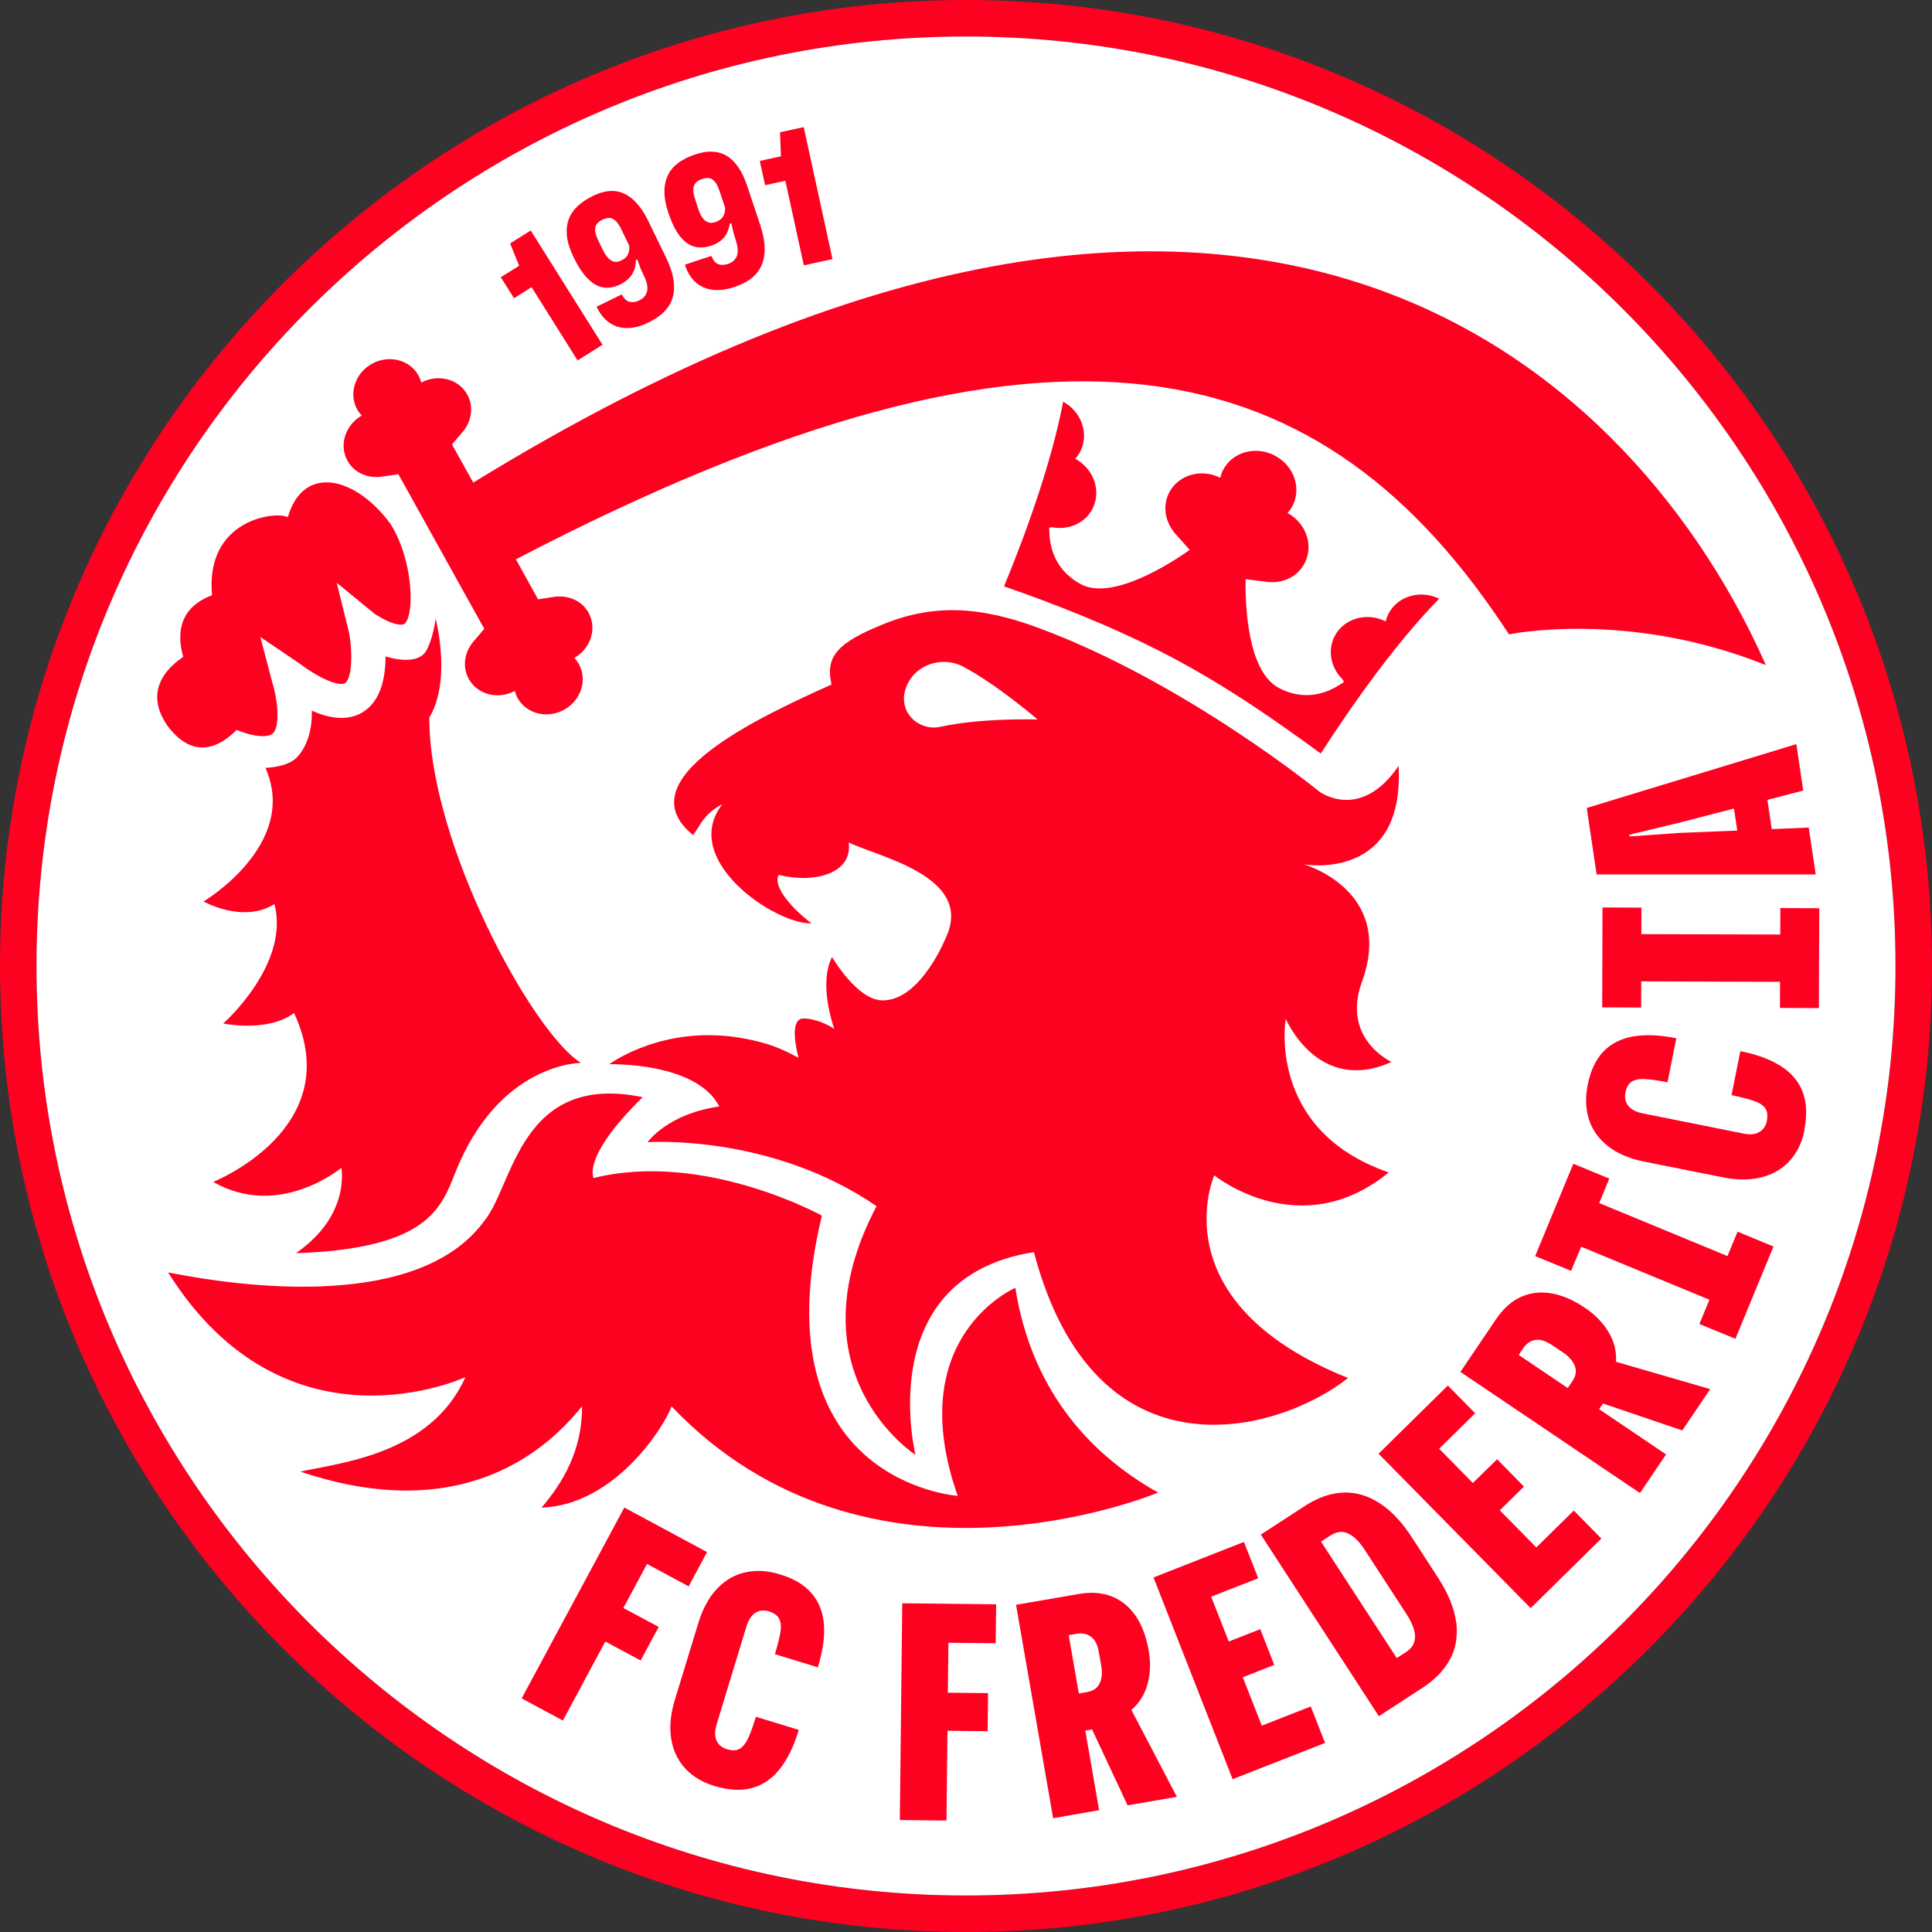
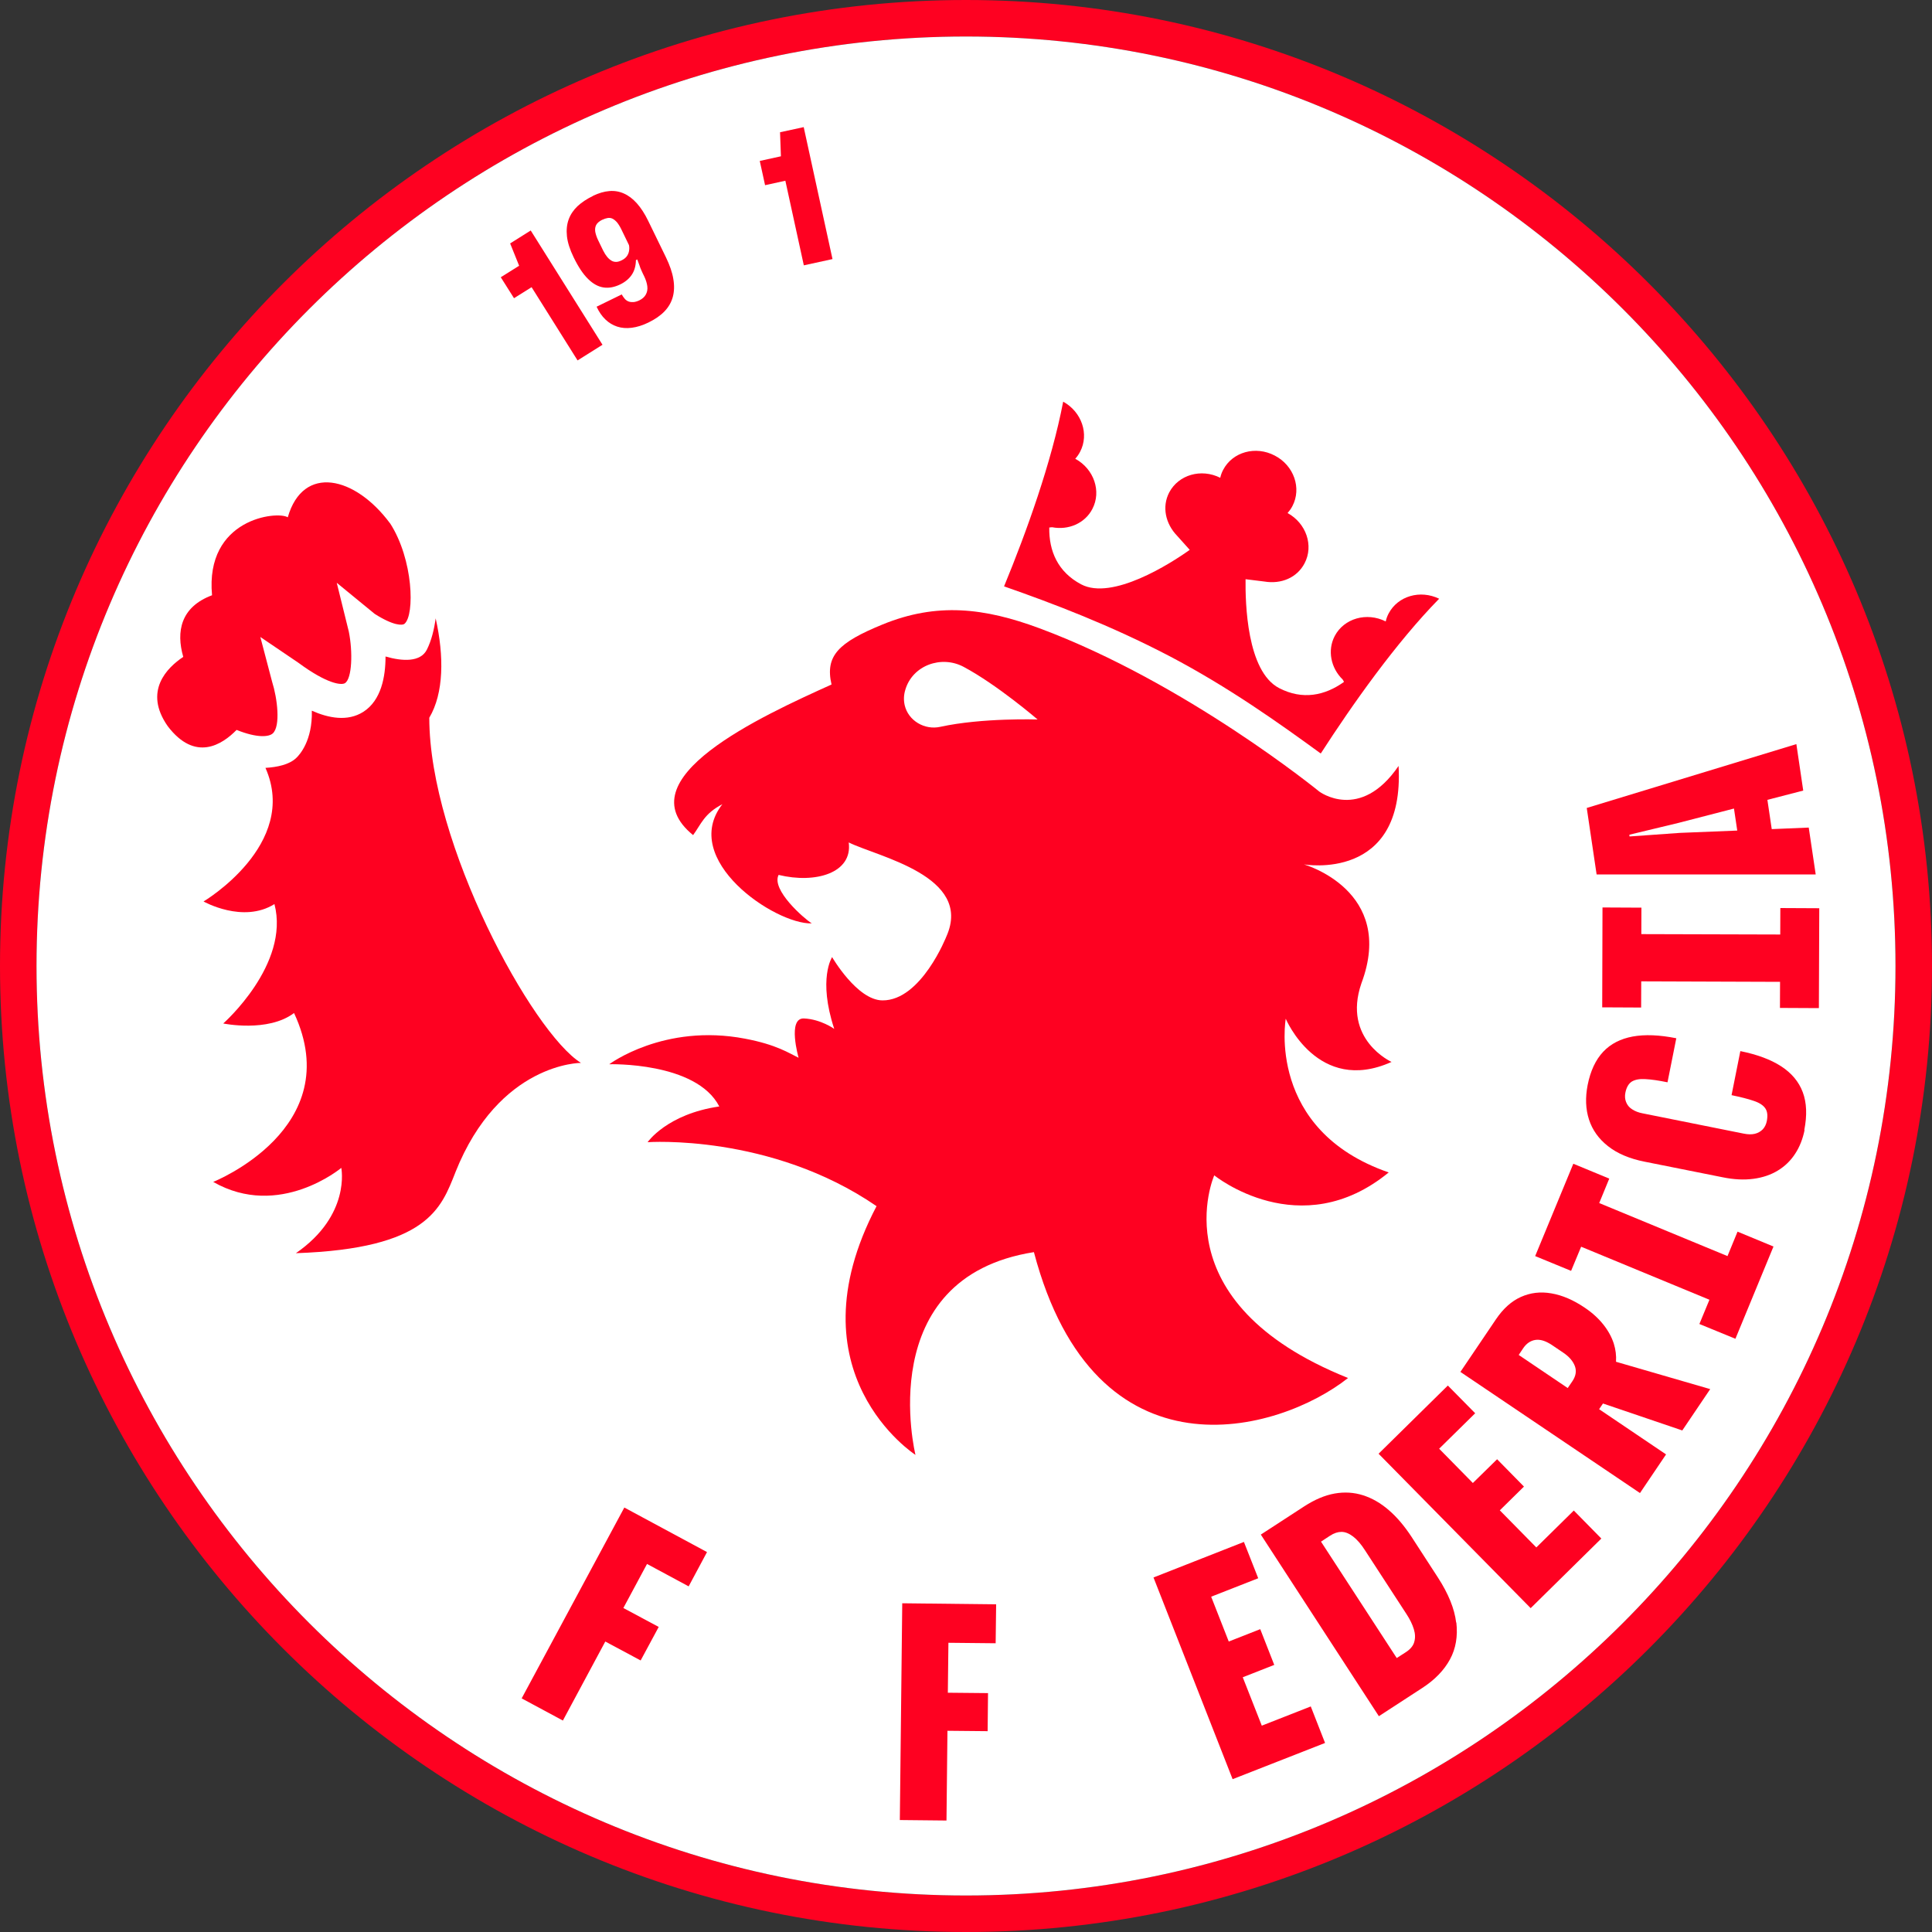
<svg xmlns="http://www.w3.org/2000/svg" id="Calque_2" data-name="Calque 2" viewBox="0 0 2000 2000">
  <rect x="0" y="0" width="2000" height="2000" fill="#333333" stroke="none" />
  <defs>
    <style>
      .cls-1, .cls-2 {
        fill: #fe0121;
      }

      .cls-2 {
        fill-rule: evenodd;
      }

      .cls-3 {
        fill: #fff;
      }
    </style>
  </defs>
  <g id="Layer_1" data-name="Layer 1">
    <g>
      <path class="cls-1" d="M1000,0C448.6,0,0,448.6,0,1000s448.6,1000,1000,1000,1000-448.6,1000-1000S1551.4,0,1000,0ZM1000,1962.2c-530.6,0-962.2-431.7-962.2-962.2S469.5,37.8,1000,37.8s962.2,431.6,962.2,962.2-431.6,962.2-962.2,962.2Z" />
      <path class="cls-3" d="M1962.2,1000c0,530.6-431.6,962.2-962.2,962.2S37.8,1530.5,37.8,1000,469.5,37.8,1000,37.8s962.2,431.6,962.2,962.2Z" />
-       <path class="cls-1" d="M1051.2,1333.1s-117.8,50.3-59.8,215.4c0,0-206.9-14.1-140.6-290.1,0,0-121.9-67.4-236.3-38.9,0,0-12.7-21.6,50.8-83.7-127-26.2-133.8,91.3-163.7,127.7-67.5,93.3-249.2,69.3-327.6,53.7,122.3,194.8,307.8,108.4,307.8,108.4-35.9,80.1-129.5,88.6-170.8,97.8,183.5,62,269-40.5,291.5-67.5.4,45.5-20.2,79.4-41.9,104.8,75.3-2.6,126.6-82.8,134.6-104.8,204.8,215.1,503.7,89.2,503.7,89.2-75.3-42.1-131.9-110.7-147.8-211.8h0l.1-.2Z" />
      <path class="cls-1" d="M1367.2,780.1c33.1-51.3,78-114.8,122.6-160.3-19.6-9.5-42.7-2.9-52.3,15.3-1.4,2.6-2.4,5.4-3,8.2-19.7-9.9-43.2-3.2-52.8,15.1-7.8,14.9-4,33.1,8.2,45,.6.8,1,1.7,1.4,2.5-19.8,14.2-42.9,19-67.2,6.4-33.5-17.5-35-88.4-34.7-112.7l19.5,2.4c17.3,2.9,33.8-3.9,41.6-18.9,9.6-18.3,1.7-41.4-17.6-52,1.9-2.2,3.6-4.5,5-7.2,9.7-18.5,1.6-42-18.3-52.3-19.8-10.4-43.7-3.8-53.4,14.8-1.4,2.6-2.4,5.4-3,8.2-19.7-9.9-43.1-3.2-52.8,15.1-7.8,14.9-3.9,32.5,8.2,45l13,14.5c-19.8,14.2-80.3,52.7-112.4,35.7-24.2-12.8-33.4-34.5-33-58.8,1-.1,2-.3,3-.3,16.7,3.2,33.8-3.9,41.6-18.9,9.6-18.3,1.7-41.4-17.7-52,1.9-2.1,3.6-4.5,5-7.2,9.6-18.3,1.7-41.3-17.5-51.9-12,62.6-37.9,134.7-61.2,191.2,50.4,17.6,110.2,40.3,171.4,72.3,61,32,113.3,69.3,156.4,100.7h0v.1Z" />
      <path class="cls-2" d="M1440.5,1099.3s-51.2-23.2-31.2-81.3c36.1-96.2-59.5-123.2-59.5-123.2,0,0,104.6,18.6,98-101.9-39.8,58.3-82.1,26.5-82.1,26.5,0,0-137.8-112.5-289.6-169-57.1-21.2-106.3-27-162.6-3.9-45.4,18.6-59.6,32.3-52.7,62.1-72.8,32.9-215,97.7-143.3,155.9,8.3-11.3,11.3-22.1,30.3-32-44.7,57.4,54.4,124.5,92.5,123.4-8-5.1-42.1-34.7-34.3-50.2,38.1,9.3,76.8-1.9,72.6-33.6,29.9,14.8,128.8,34.7,101.2,97.1,0,0-26.1,66.7-66.3,66.4-26.3-.2-52.1-44.8-52.1-44.8,0,0-14.9,22.4,2.2,74.3,0,0-13.8-10-31.3-10.8s-5.6,40.7-5.6,40.7c-9.8-4.7-22.7-13.6-55.6-19.8-83.8-16-140.4,26.5-140.4,26.5,0,0,90-2.7,113.9,43.7-54.3,7.9-74.2,37-74.2,37,0,0,127.1-9.2,237,66.2-90.8,173.1,40.3,257.5,40.3,257.5,0,0-45.5-183.4,122.6-209.9,63.6,241,253.6,187,325.2,130.3-196.6-78.8-138.5-209.8-138.5-209.8,0,0,88.8,72.2,180.6-3-127-43.9-106.6-159.1-106.6-159.1,0,0,33.2,78.9,109.3,44.8l.2-.1ZM973.4,752.4c-16.2,3.6-33.2-6.3-36.9-22.5-1.2-5.5-.9-10.7.7-15.9,7.4-25.2,37.2-36,60.3-23.7,34.9,18.6,76.6,54.5,76.6,54.5,0,0-57.4-1.9-100.7,7.6h0Z" />
      <path class="cls-1" d="M471.4,1213.7c-14.7,36.8-28.2,78.9-165.1,83.6,57.1-39.4,47-88.3,47-88.3,0,0-64.2,53.7-132.6,14.5,0,0,139.4-55.3,83.7-174.8-27.2,20.4-73.3,10.8-73.3,10.8,0,0,69.3-61.1,53-123.6-32.6,20.4-73.4-2.7-73.4-2.7,0,0,99.2-58.9,64.1-138.3,11.9-.7,24.5-3.3,31.7-10.1,3.6-3.3,17.1-18.1,16.3-49.1,17.1,7.6,36.9,11.6,53.3,1.2,18.6-11.9,23-36.5,23-57.3,17.2,5,36.3,6.2,42.9-7.3,4.6-9.3,7.4-20.4,9-32.2,8.8,39.3,8.5,77.4-6.6,102.9,0,130.4,106.8,326.1,157,357.3,0,0-84.7-.4-130,113.3h0v.1Z" />
      <path class="cls-1" d="M403.8,541.8c-36.2-48.9-90-61.4-105.9-6.3-10.9-6.8-85.8,1.2-78.4,80.7-32.6,12.2-37.3,37.7-29.8,63.8-16.8,11.2-41.4,35.5-16.1,71.7,28.5,37.5,56.5,19.1,71.3,3.9h0c21.7,8.7,33.6,7.2,37.5,3.6,8.2-7.6,4.7-36.4-.7-53.4l-12.2-46.4,39.4,26.7c29.8,22,44.5,23.4,48.2,21.1,7.4-4.7,8.2-32.5,4-53.3l-12.5-50.6,39.3,32.2c19.5,12.4,28.7,12.1,30.9,10.2,10.6-9.2,9.2-66.4-15-104v.1Z" />
-       <path class="cls-1" d="M489.9,499.6l-22-39.5,9.5-11.2c10.7-11.5,13.6-27.2,6.3-40.5-9-16.2-30.2-21.6-47.6-12.4-.7-2.5-1.6-4.9-2.9-7.3-9.1-16.4-30.7-21.8-48.2-12.1-17.5,9.7-24.3,30.9-15.2,47.3,1.3,2.3,2.9,4.4,4.6,6.3-17.1,9.9-23.7,30.7-14.6,46.9,7.4,13.2,22.5,18.9,37.7,16l14.9-2.2,22.8,41h0l44,79.3h0l22.1,39.7-9.7,11.5c-10.7,11.5-13.6,27.2-6.3,40.5,9,16.2,30.2,21.6,47.6,12.4.7,2.5,1.6,4.9,2.9,7.3,9.1,16.4,30.7,21.8,48.2,12.1s24.3-30.9,15.2-47.3c-1.3-2.3-2.9-4.4-4.6-6.3,17-9.9,23.7-30.7,14.6-46.9-7.4-13.2-22.4-18.9-37.7-16l-14.5,2.2-22.9-41.3,1.5-.9c560.7-291.9,836.5-213,1026.5,78.5,0,0,122.6-25.8,265.9,31.8C1700.2,399,1309-4.1,489.9,499.6Z" />
      <polygon class="cls-1" points="712.9 1642.2 731.9 1606.7 646.3 1560.6 540 1758.2 540.1 1758.2 582.7 1781.1 626.6 1699.3 663.2 1718.9 681.9 1684.2 645.3 1664.6 669.8 1619 712.9 1642.2" />
-       <path class="cls-1" d="M739.1,1848.7c-9-2.8-16.9-6.8-23.5-12.2-6.6-5.3-11.8-11.8-15.5-19.4s-5.8-16.2-6.1-26c-.4-9.8,1.2-20.3,4.7-31.7l24-78.6c4.6-15.3,11.2-27.4,19.7-36.3s18.3-14.5,29.5-16.9c11.1-2.4,23-1.7,35.5,2.2,14.3,4.3,25.2,10.8,32.7,19.5,7.5,8.6,11.7,19.3,12.8,32,1.1,12.8-1.1,27.7-6.3,44.7l-44.4-13.6c2.7-9,4.6-16.5,5.6-22.4s.6-10.6-1.2-14.2c-1.7-3.5-5.3-6.1-10.8-7.8-3.3-1-6.6-1.1-9.7-.3-3.2.9-5.9,2.7-8.1,5.4-2.2,2.8-4,6.2-5.2,10.3l-31.1,102.2c-1.3,4.3-1.7,8.2-1.3,11.5.5,3.4,1.8,6.2,3.8,8.6,2.1,2.4,4.8,4,8.1,5,5.5,1.7,9.9,1.6,13.3-.3,3.4-1.9,6.3-5.6,8.9-11.1,2.6-5.5,5.2-12.9,8-22.1l44.4,13.6c-5.1,16.9-11.7,30.4-19.7,40.5s-17.6,16.6-28.9,19.7c-11.2,3-24.3,2.3-39.2-2.3h0Z" />
      <polygon class="cls-1" points="1030.7 1701.1 1031.2 1660.8 934 1659.7 931.5 1884.1 931.5 1884.1 979.8 1884.6 980.8 1791.7 1022.4 1792.1 1022.8 1752.7 981.2 1752.3 981.8 1700.6 1030.7 1701.1" />
-       <path class="cls-1" d="M1167.3,1868.9l51-8.8-47.1-90c4.9-4.2,8.9-9.1,11.9-14.6,3.4-6.3,5.6-13.5,6.7-21.5s.9-16.5-.7-25.6c-2.5-14.1-6.9-26-13.4-35.5s-14.6-16.2-24.6-20.2-21.4-4.9-34.4-2.6l-64.9,11.2,38.4,220.9,47.6-8.3-14.3-82.4,7-1.2,36.8,78.6ZM1116.8,1753.1l-10.5-60.4,8.2-1.4c5.9-1,10.8,0,14.9,3,4.1,3.1,6.8,8.3,8.1,15.8l2.5,14.3c1.3,7.3.7,13.4-1.7,18.3-2.4,4.9-6.8,7.9-13.3,9l-8.2,1.4h0Z" />
      <polygon class="cls-1" points="1356.9 1766.5 1306.2 1786.4 1286.5 1736.3 1319.1 1723.5 1304.6 1686.5 1272 1699.3 1253.8 1652.9 1302.5 1633.8 1287.7 1596.2 1194.1 1633 1276 1841.8 1371.7 1804.3 1356.9 1766.5" />
      <path class="cls-1" d="M1507.4,1679.6c-1.7-14.2-8-29.8-18.9-46.6l-27.3-42.1c-7.3-11.1-15.1-20.4-23.5-27.6-8.4-7.3-17.3-12.4-26.7-15.4-9.4-3-19.2-3.6-29.4-1.8-10.2,1.8-20.7,6.3-31.5,13.3l-44.9,29.2,122.2,188,44.9-29.2c13.1-8.5,22.6-18.4,28.7-29.6s8.2-24,6.6-38.2h-.2ZM1464,1699.9c-1.2,4-4.1,7.5-8.8,10.5l-9.3,6-78.4-120.5,9.3-6.1c4.1-2.7,8.1-4,11.9-4s7.8,1.6,11.9,4.7c4.2,3.2,8.4,8,12.6,14.6l42.8,65.8c3.6,5.5,6.1,10.7,7.6,15.6s1.6,9.3.4,13.3v.1Z" />
      <polygon class="cls-1" points="1657.7 1592.7 1629.2 1563.7 1590.4 1601.9 1552.6 1563.5 1577.6 1538.9 1549.8 1510.6 1524.7 1535.2 1489.8 1499.7 1527.1 1463 1498.8 1434.3 1427.1 1504.9 1584.5 1664.7 1584.5 1664.8 1657.7 1592.7" />
      <path class="cls-1" d="M1741.5,1480.8l28.9-42.8-97.5-28.3c.4-6.5-.4-12.7-2.3-18.8-2.2-6.8-5.8-13.4-10.8-19.7-5-6.3-11.3-12.1-19-17.3-11.9-8.1-23.5-13.1-34.8-15-11.3-2-21.8-.7-31.6,3.7-9.8,4.4-18.3,12.1-25.7,23l-36.9,54.6,185.9,125.4,27-40-69.3-46.8,4-5.9,82.1,27.9h0ZM1572.2,1402.6l4.6-6.9c3.3-4.9,7.5-7.8,12.5-8.6,5-.8,10.6.9,17,5.1l12,8.1c6.1,4.1,10.1,8.8,12,13.9s1,10.4-2.7,15.8l-4.7,6.9-50.8-34.3h.1Z" />
      <polygon class="cls-1" points="1798.7 1275 1788.3 1300.3 1655.5 1245.4 1665.9 1220.1 1628.7 1204.7 1589.2 1300.3 1626.4 1315.6 1636.8 1290.6 1769.6 1345.5 1759.2 1370.6 1796.5 1385.9 1835.9 1290.4 1798.7 1275" />
      <path class="cls-1" d="M1868.1,1169.8c-1.9,9.2-5.1,17.5-9.8,24.6-4.6,7.1-10.6,12.9-17.8,17.3-7.2,4.4-15.6,7.3-25.3,8.6-9.7,1.3-20.3.8-32-1.6l-80.6-16.1c-15.7-3.1-28.4-8.5-38-16.1-9.7-7.6-16.2-16.8-19.7-27.6-3.5-10.8-3.9-22.7-1.4-35.6,2.9-14.7,8.3-26.2,16.1-34.5,7.8-8.3,18.1-13.5,30.6-15.8,12.6-2.3,27.6-1.7,45.1,1.8l-9.1,45.6c-9.2-1.9-16.8-3-22.9-3.3-6-.4-10.6.5-14,2.5-3.3,2.1-5.6,5.9-6.7,11.5-.7,3.4-.5,6.7.7,9.7,1.2,3.1,3.2,5.6,6.2,7.5,3,2,6.6,3.4,10.8,4.2l104.7,21c4.4.9,8.3,1,11.6.2,3.3-.8,6-2.4,8.2-4.6,2.1-2.3,3.5-5.1,4.2-8.6,1.1-5.7.6-10-1.6-13.2s-6.2-5.8-12-7.7c-5.7-2-13.4-3.9-22.9-5.9l9.1-45.6c17.3,3.5,31.4,8.7,42.2,15.7,10.8,7,18.3,15.9,22.4,26.8s4.6,24,1.6,39.2h.3Z" />
      <polygon class="cls-1" points="1843 940 1842.9 967.4 1699.1 967 1699.2 939.6 1658.9 939.4 1658.6 1042.8 1698.9 1043 1699 1015.9 1842.7 1016.4 1842.6 1043.4 1882.9 1043.6 1883.3 940.2 1843 940" />
      <path class="cls-1" d="M1879.6,905.1l-7.2-48.4-38.3,1.6-4.5-30.3,37.1-9.6-7.1-48.1-217,66.1,10.2,68.8h226.8v-.1ZM1686.9,865.9l-.2-1.8,50.7-12.2,57.6-14.9,3.4,22.8-59.4,2.4-52,3.7h-.1Z" />
      <path class="cls-1" d="M597.9,373.1l-47.6-75.8-18.2,11.4-13.7-21.7,19-11.9-9.3-23.1,21.3-13.4,74.3,118.3-25.8,16.2h0Z" />
      <path class="cls-1" d="M613.9,202.7c5.9-2.8,11.5-4.5,16.8-4.9,5.3-.5,10.4.4,15.1,2.5,4.8,2.1,9.3,5.5,13.5,10.2s8.1,10.7,11.7,18.1l18.4,37.8c3.9,8.1,6.5,15.5,7.6,22.3,1.2,6.8,1,13-.5,18.6-1.5,5.5-4.3,10.5-8.5,14.9s-9.8,8.3-16.8,11.7c-6,2.9-11.7,4.7-17.2,5.4-5.5.7-10.5.3-15.1-1.2-4.5-1.5-8.6-3.9-12.2-7.4-3.6-3.4-6.6-7.8-9.1-13.2l26-12.7c1,1.8,2.1,3.3,3.3,4.7,1.2,1.3,2.6,2.2,4.1,2.7s3.2.6,5,.5c1.8-.2,3.8-.8,5.9-1.8,3-1.5,5.2-3.4,6.6-5.9,1.4-2.5,2-5.3,1.6-8.6-.4-3.2-1.5-6.8-3.3-10.5-.9-1.7-1.7-3.5-2.6-5.5-.9-1.9-1.7-3.9-2.3-5.9-.7-2-1.4-3.9-2.2-5.9l-1.4.7c-.1,5.9-1.5,10.9-4.2,15s-6.7,7.5-12,10.1c-6,2.9-11.7,4-17.2,3.2s-10.8-3.6-16-8.7c-5.2-5-10.2-12.5-15-22.4-4-8.2-6.3-15.5-7-21.9-.7-6.5-.1-12.3,1.8-17.5,1.9-5.2,5-9.7,9.2-13.7,4.2-3.9,9.6-7.5,16-10.6h0v-.1ZM623.6,227.4c-3.2,1.6-5.3,3.4-6.4,5.4-1.1,2.1-1.4,4.4-1,7.1.5,2.6,1.4,5.5,3,8.8l5.2,10.7c1.3,2.6,2.7,4.8,4.2,6.6,1.5,1.8,3,3,4.5,3.9s3.1,1.2,4.8,1.2,3.6-.6,5.8-1.7,3.8-2.4,5-3.9c1.2-1.6,2-3.3,2.4-5.3s.5-4.2,0-6.5l-8.1-16.7c-1.5-3-3-5.3-4.5-7.1-1.6-1.7-3.1-2.9-4.6-3.6-1.5-.7-3.2-.9-4.9-.6-1.8.3-3.6.9-5.4,1.8h0v-.1Z" />
-       <path class="cls-1" d="M720.4,159.7c6.2-2.1,12-3,17.3-2.7s10.2,1.7,14.7,4.4,8.5,6.7,12,11.9c3.6,5.2,6.6,11.7,9.2,19.5l13.3,39.9c2.8,8.5,4.4,16.2,4.6,23.1.3,6.9-.7,13-2.9,18.3s-5.7,9.9-10.4,13.7c-4.7,3.8-10.8,6.9-18.2,9.4-6.3,2.1-12.2,3.1-17.8,3.1s-10.4-1.1-14.8-3.2c-4.3-2.1-8-5-11.1-8.9s-5.6-8.6-7.3-14.2l27.4-9.1c.8,1.9,1.7,3.6,2.7,5,1,1.5,2.3,2.6,3.7,3.2,1.5.7,3.1,1.1,4.9,1.1s3.8-.3,6-1c3.1-1.1,5.6-2.7,7.3-4.9,1.7-2.2,2.6-5,2.7-8.3,0-3.3-.6-6.9-1.9-10.9-.6-1.8-1.2-3.7-1.8-5.8-.6-2-1.1-4.1-1.6-6.2s-.9-4.1-1.4-6.1l-1.5.5c-.9,5.8-2.9,10.6-6.1,14.4-3.2,3.8-7.6,6.6-13.2,8.4-6.3,2.1-12.1,2.4-17.5,1-5.3-1.5-10.2-5-14.8-10.7-4.5-5.7-8.5-13.8-12-24.2-2.9-8.6-4.2-16.1-4.1-22.7.1-6.5,1.5-12.2,4-17.1,2.5-4.9,6.2-9,10.9-12.4,4.7-3.3,10.5-6.2,17.3-8.4h.1l.3-.1ZM726.7,185.4c-3.4,1.1-5.8,2.7-7.1,4.6-1.3,1.9-1.9,4.2-1.9,6.9.1,2.7.7,5.7,1.8,9.1l3.7,11.3c1,2.8,2,5.1,3.3,7.1,1.3,1.9,2.6,3.4,4,4.4s3,1.6,4.6,1.8c1.7.2,3.7-.1,6-.9,2.3-.8,4.1-1.9,5.5-3.2,1.4-1.4,2.4-3,3.1-5,.7-1.9,1-4.1.9-6.5l-5.9-17.7c-1.1-3.1-2.2-5.7-3.5-7.6-1.3-1.9-2.7-3.3-4.1-4.2-1.4-.9-3-1.3-4.8-1.2-1.8,0-3.7.4-5.6,1.1h.1-.1Z" />
      <path class="cls-1" d="M832.1,274.6l-19.1-87.5-21,4.6-5.5-25.1,21.9-4.8-.9-24.9,24.5-5.3,29.8,136.6-29.8,6.5.1-.1Z" />
    </g>
  </g>
</svg>